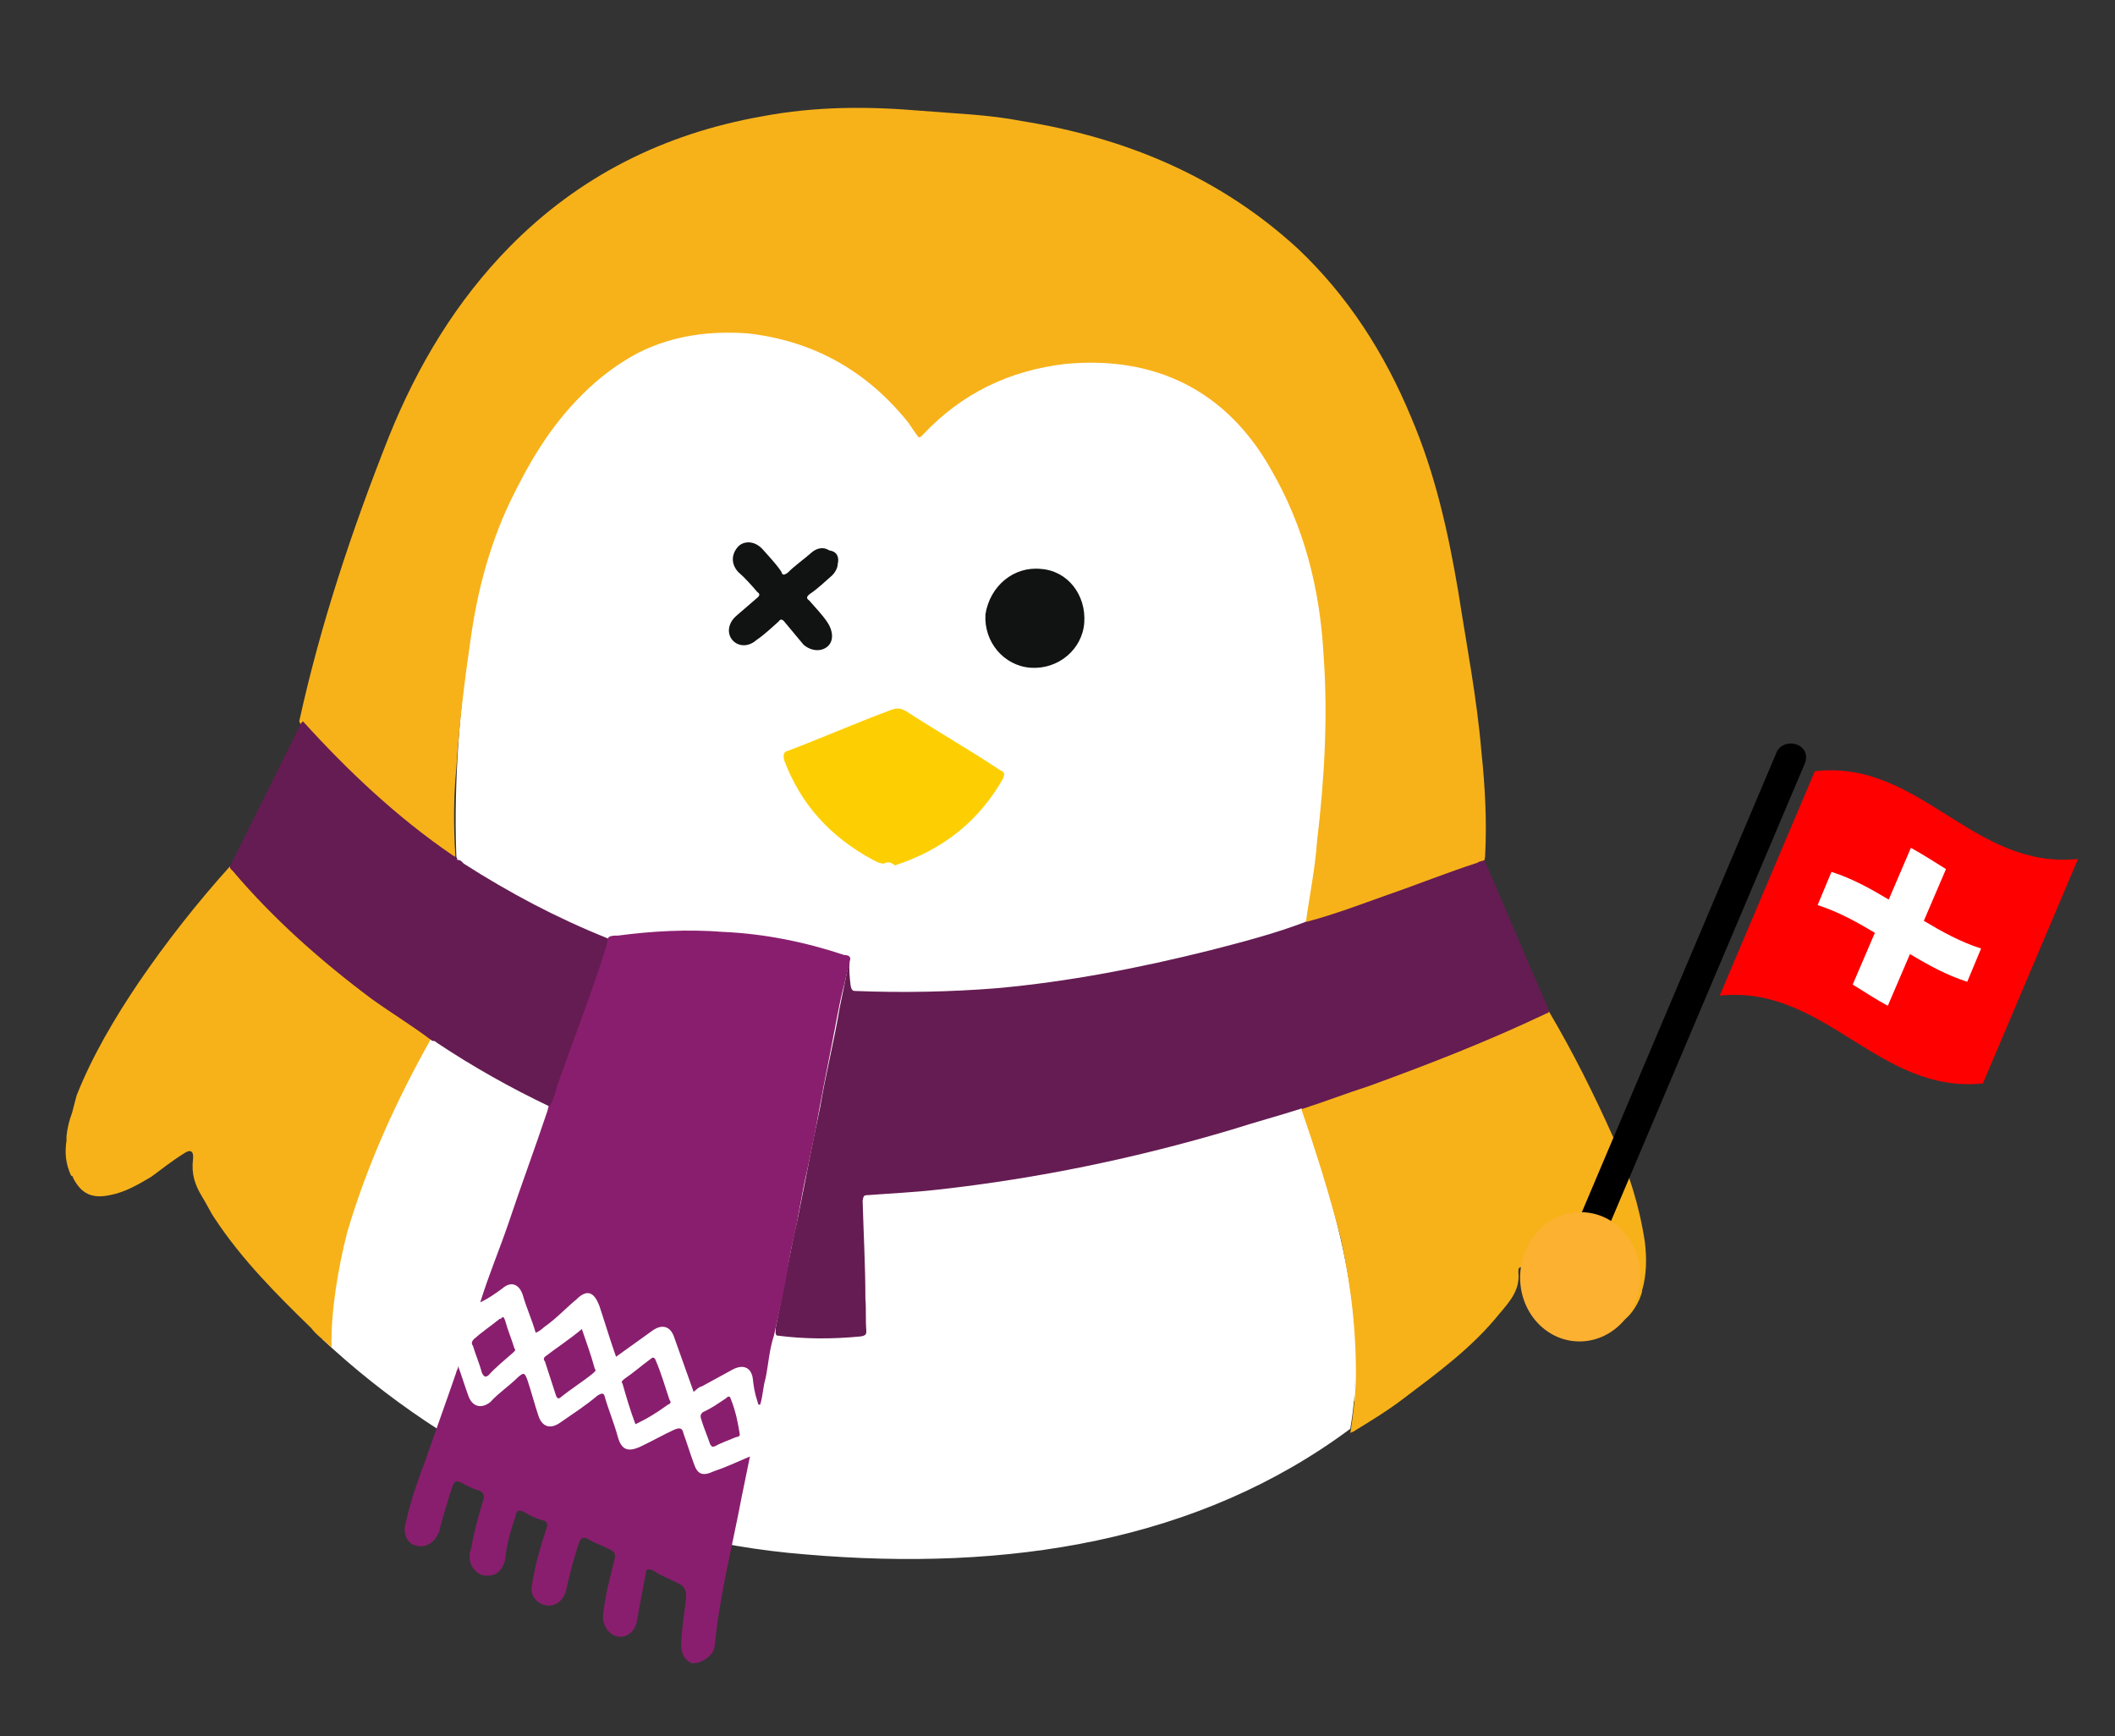
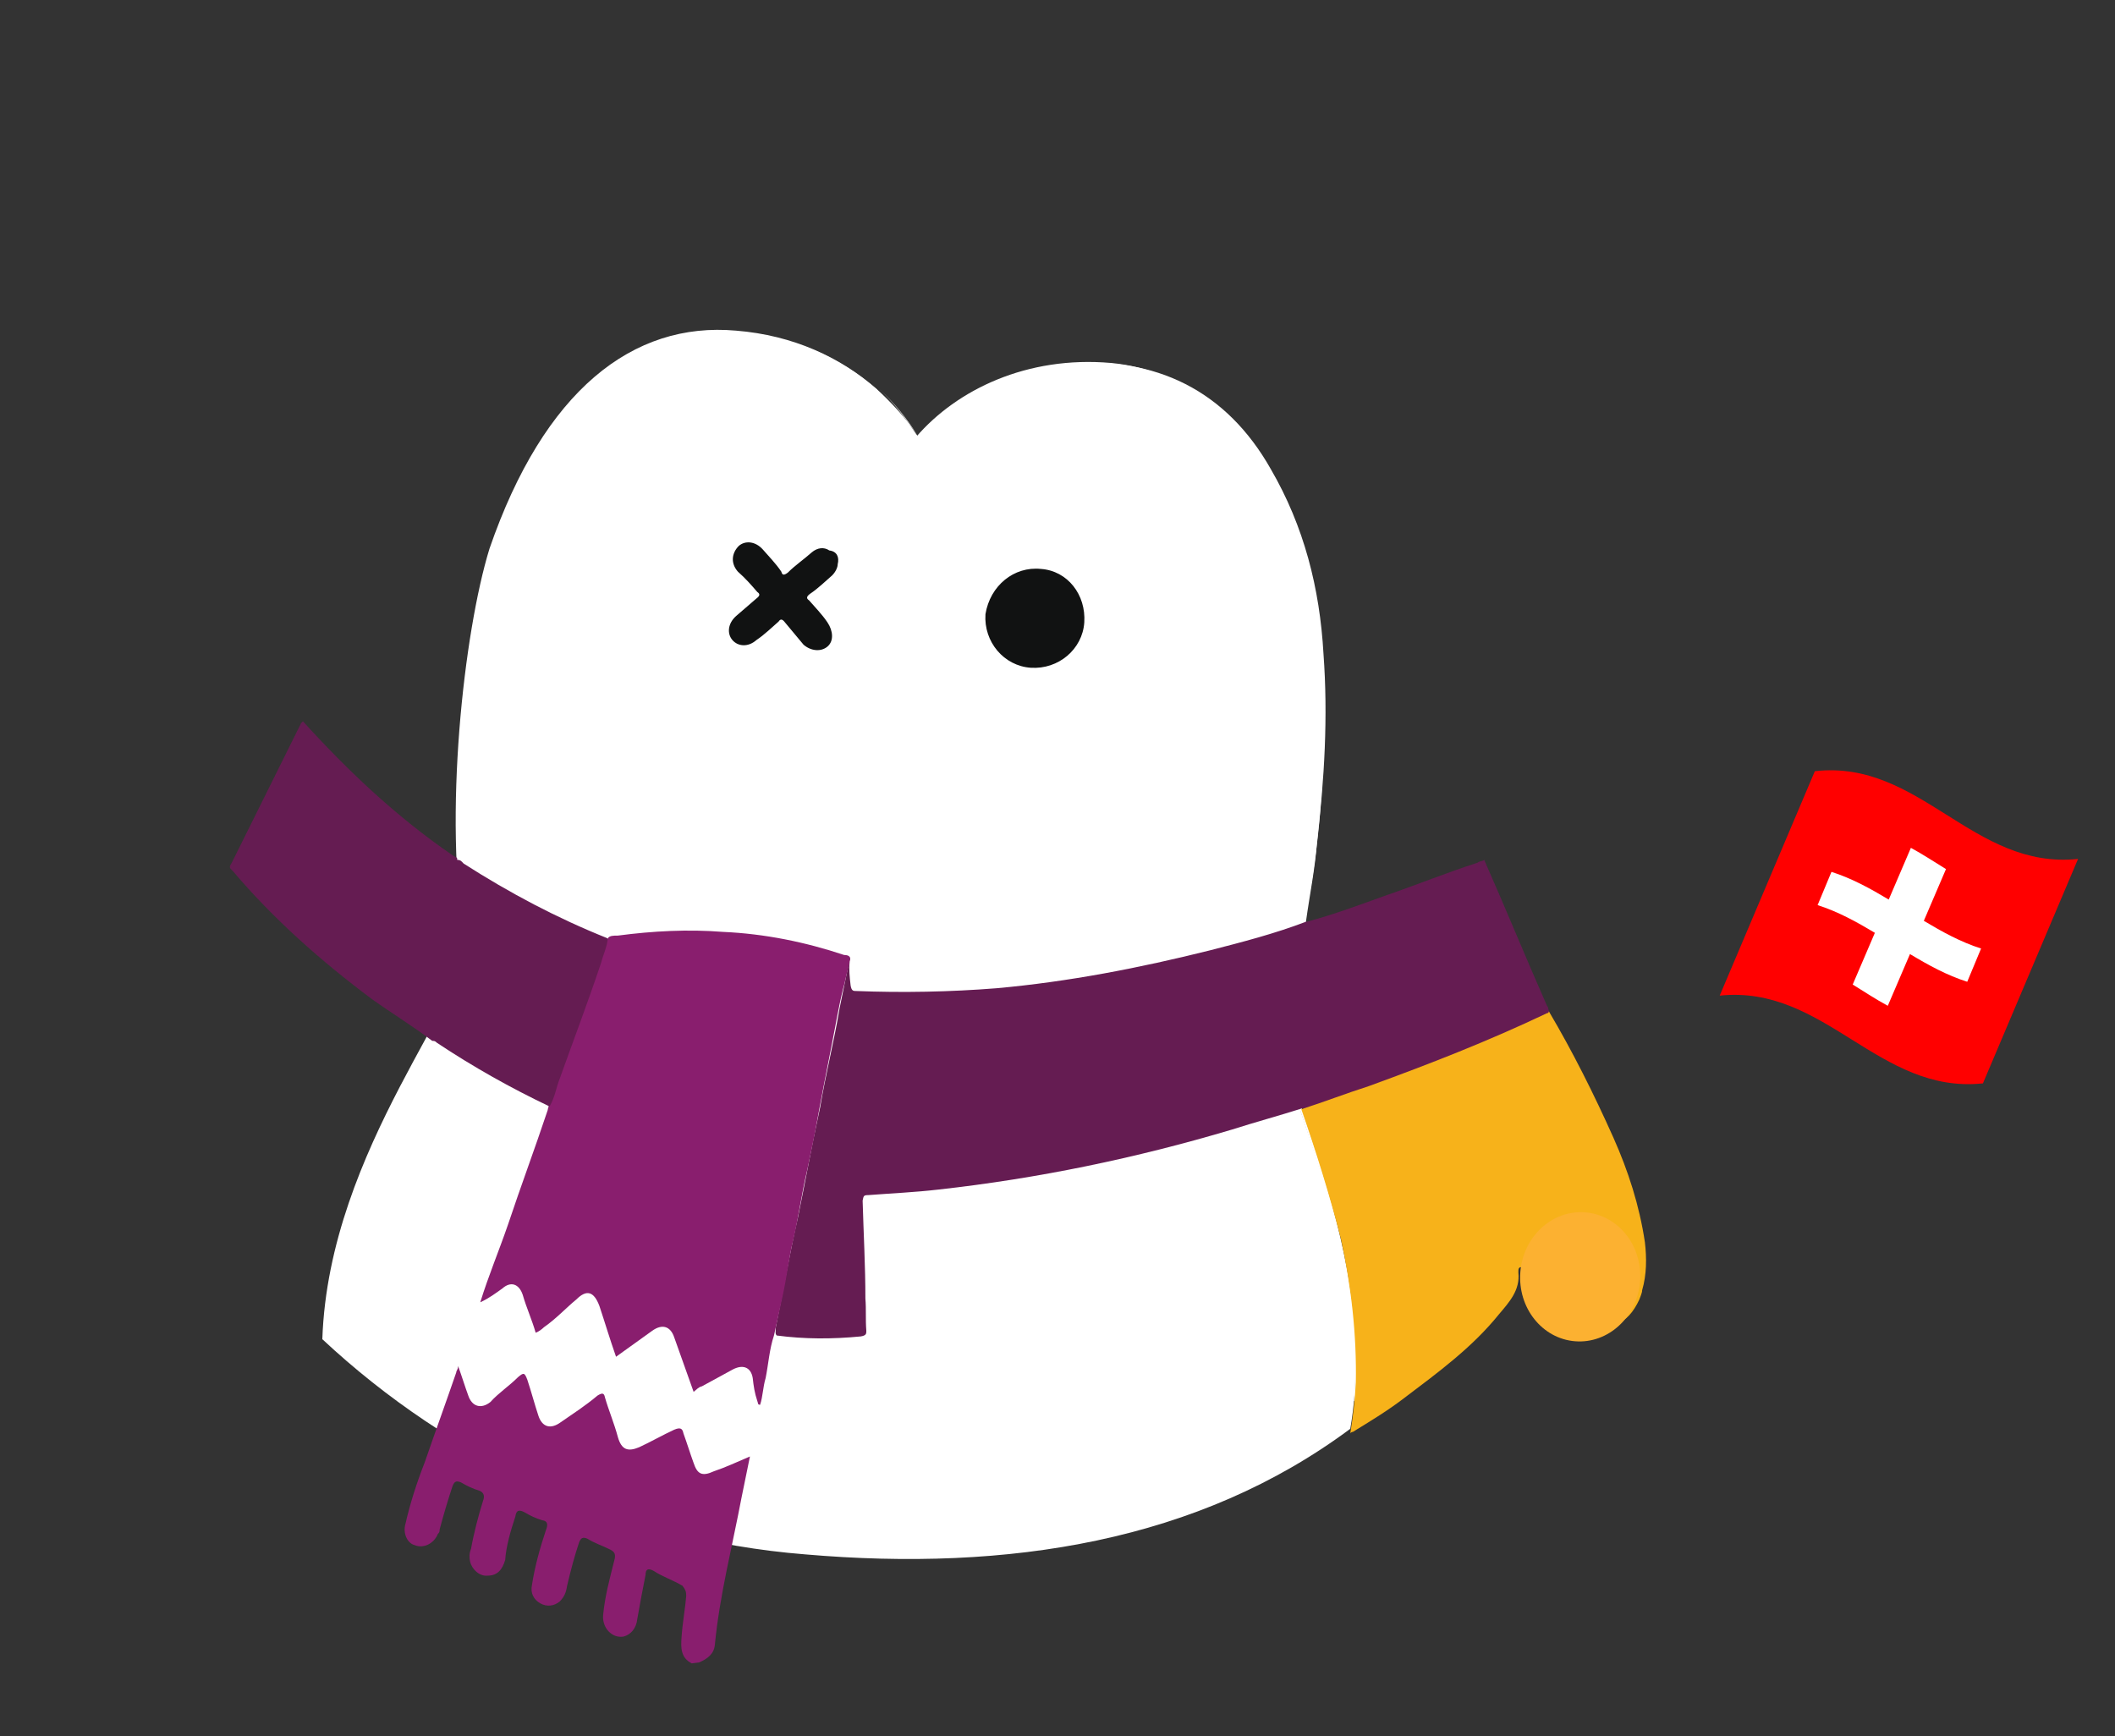
<svg xmlns="http://www.w3.org/2000/svg" id="Calque_1" viewBox="0 0 229 188">
  <rect x="0" y="0" width="229" height="188" fill="#333333" stroke="none" />
  <style>.st0{fill:#fff}.st1{fill:#f7b21a}.st2{fill:#891e6e}.st3{fill:#651c52}.st4{fill:#8a1e6e}.st5{fill:#fdcf02}.st6{fill:#111212}.st7{fill:#fcb131}.st8{fill:red}</style>
  <path class="st0" d="M142.7 66.9c1.3 9.4.3 29.6-4.2 42.3-1.8 5 9.3 22.9 8.1 42.5 0 0 .2 0 .2-.2 1.3-19.6-9.9-37.3-8.1-42.3 4.4-12.6 5.4-32.7 4-42.3-1.9-10.3-5.9-18.3-11.2-22.9 5.2 4.7 9.3 12.5 11.2 22.9zM99.3 47.1c-1.1-1.8-2.5-3.5-4.1-5 1.6 1.5 3 3.4 4.1 5z" />
  <path class="st0" d="M131.5 44.1c-3.2-2.7-6.9-4.4-11.2-4.8-9.1-.8-16.7 2.9-21.1 8 0 0 0-.2-.2-.2-1.1-1.8-2.5-3.5-4.1-5-3.9-3.4-9-5.8-15.2-6.3-11.2-1-20.8 6.5-26.7 23.6-2.8 9.1-5 29.1-2.7 42.4 1.1 5.6-14.7 22.4-15.4 43.2 13.8 12.9 32.1 21.7 52.3 23.3 22 1.9 42.6-1.4 59-13.6 3.4-19.4-9.7-40.7-7.9-45.7 5.1-11.6 5.9-30.9 4.2-42.3-2.1-16-11-22.6-11-22.6z" />
-   <path class="st1" d="M46.6 112.6c-3.7 6.6-6.8 13.4-9 20.8-1 3.9-1.8 8.7-1.7 12.5-.8-.8-1.6-1.3-2.2-2.1-3.7-3.6-7.5-7.4-10.4-11.8-.5-.7-.9-1.6-1.4-2.4-.8-1.3-1.2-2.5-1-4.1.1-.9-.3-1.1-1-.6-1.3.8-2.4 1.7-3.5 2.5-1.5.9-2.9 1.7-4.5 2-1.9.4-3.1-.1-4-1.9 0 0 0-.2-.2-.2-.6-1.3-.7-2.5-.5-3.8v-.5c.1-.9.3-1.7.6-2.5.2-.7.3-1.2.5-1.9 1.7-4.3 4.2-8.5 6.7-12.2 3-4.4 6.3-8.6 9.9-12.6.3 0 .5.2.7.4 3.6 4.3 7.6 7.9 12 11.4 2.8 2.1 5.7 4.3 8.6 6.3.1.2.5.2.4.7z" />
  <path class="st2" d="M74.9 180.1c-1.2-.6-1.2-1.7-1.1-2.9.1-1.5.4-3.1.5-4.4 0-.5-.1-.7-.4-1.1-1-.6-2.2-1-3.1-1.6-.7-.4-.9-.1-.9.4-.3 1.5-.6 3.1-.9 4.8-.1 1-.7 1.7-1.5 1.9-1.2.2-2.3-.9-2.2-2.3.2-2.1.7-3.9 1.2-5.9.2-.7.1-1-.6-1.3-.8-.4-1.5-.6-2.3-1.1-.5-.2-.7-.1-.9.4-.5 1.5-.9 3-1.3 4.7-.1.7-.3 1.2-.8 1.7-.6.5-1.4.6-2.1.2s-1.1-1.1-.9-2c.3-2 .9-4.1 1.5-5.9.2-.5.3-1-.4-1.1-.7-.2-1.3-.5-1.8-.8-.7-.4-1-.3-1.1.4-.5 1.5-1 3.2-1.1 4.7-.3 1-.8 1.7-1.9 1.7-.9.1-1.7-.7-1.9-1.5-.1-.5-.1-.9.1-1.4.3-1.7.8-3.6 1.3-5.2.2-.5.1-.9-.4-1.1-.7-.2-1.3-.5-2-.9-.5-.2-.7-.1-.9.4-.5 1.5-1 3.2-1.4 4.7 0 .2 0 .3-.2.5-.4 1-1.5 1.6-2.5 1.2-.8-.2-1.3-1.3-1-2.3.5-2.2 1.2-4.4 2.1-6.7 1.1-3.2 2.3-6.5 3.4-9.7 0-.2.2-.3.2-.7.4 1.1.7 2.1 1.1 3.2.4 1.2 1.4 1.5 2.4.7.9-1 2-1.7 3-2.7.6-.5.7-.5 1 .3.4 1.2.8 2.7 1.2 3.9.4 1.2 1.3 1.5 2.4.7 1.3-.9 2.7-1.8 4-2.9.5-.3.7-.3.8.2.4 1.4 1 2.8 1.4 4.3.4 1.4 1.1 1.6 2.3 1.1 1.3-.6 2.5-1.3 3.8-1.9.7-.3.9-.1 1 .4.4 1.1.7 2.1 1.1 3.2.4 1.2.9 1.5 2.2.9 1.2-.4 2.5-1 3.9-1.6-.3 1.5-.6 2.9-.9 4.4-1 5.3-2.4 10.7-2.9 16-.1 1-.8 1.5-1.7 1.9l-.8.1z" />
-   <path class="st1" d="M32.4 78.1c2.3-10.5 5.7-20.7 9.7-30.8 3.1-7.7 7.3-14.7 13.1-20.6 7.5-7.6 16.6-12.2 27.3-14.1 5.8-1.1 11.5-1.1 17.3-.6 3.6.3 7.2.4 10.8 1.1 11.2 1.8 21.4 6 29.9 13.8 5.4 5.1 9.4 11.3 12.3 18.3 2.6 6.1 4 12.4 5.1 18.9.9 5.8 2 11.4 2.5 17.3.4 3.8.6 7.5.4 11.3l-.1.7c-.9.6-2 .9-2.9 1.1-3.6 1.4-7.3 2.7-10.9 3.9-1.4.6-3 1-4.6 1.5-.4.1-.5.3-.9-.1-.3-.9.2-1.9.2-2.7.1-1 .3-1.9.4-2.9.5-3.8 1-7.3 1.1-11.1.2-4.6.2-9.1-.2-13.8-.4-4-1.4-7.7-2.7-11.4-1.1-3.2-2.6-6.3-4.6-9-3.4-4.6-7.8-7.9-13.4-8.7-7-1.1-13.3.3-19 4.4-1.1.8-2.2 1.7-3.2 2.8-.6.6-.9.6-1.4-.1-2.3-3.5-5.4-6.2-9-8-2.8-1.4-5.7-2.4-8.8-2.6-2.9-.2-5.9-.2-8.9.6-3.4 1.1-6.3 2.9-8.9 5.5-3.4 3.3-5.8 7.4-7.9 11.8C53 59.1 51.7 64 51 68.9c-.7 4.8-1.3 9.6-1.6 14.4-.3 3.1-.3 6.2-.1 9.3l-.1.9c-.4.3-.7.1-.9-.1-2.3-1.6-4.4-3.3-6.5-5-3.2-2.7-6.1-5.5-8.9-8.7 0-.9-.3-1.1-.5-1.6z" />
  <path class="st3" d="M141.5 99.8c3-.8 5.9-1.9 8.7-2.9 3.2-1.1 6.4-2.4 9.8-3.5.2-.2.5-.1.7-.3 2.3 5.2 4.5 10.6 6.8 15.8.2.2.1.5.3.7 0 .3-.4.3-.6.5-3.9 1.7-7.7 3.5-11.6 4.9-4.5 1.7-9.1 3.4-13.7 4.9-.4.1-.5.1-.9.1-2.5.8-5.1 1.5-7.6 2.3-10.4 3.1-21 5.3-31.8 6.5-2.6.3-5 .4-7.6.6-.5 0-.5.1-.6.6.1 3.5.3 7.1.3 10.6.1 1.2 0 2.2.1 3.5 0 .3 0 .5-.6.6-3.1.3-6.1.3-9.1-.1-.2-.2-.1-.5-.1-.9.8-3.9 1.5-8 2.4-11.9.8-3.9 1.5-7.8 2.4-11.9.6-3.6 1.5-7.1 2.1-10.7.3-1.5.6-2.9.9-4.4 0-.3.1-.7.4-.8.3 0 .3.4.5.7 0 .3.1.9.1 1.2.1.9.1.9 1 .9 1 .1 2.2 0 3.3.1 5.2.1 10.4-.3 15.6-.9 6.6-.8 13.1-2.2 19.5-3.9 3-.8 5.8-1.6 8.7-2.5-.1.3.2.1.6.2z" />
  <path class="st2" d="M92.1 104c-.4 1-.5 2-.8 3-.5 2-.8 3.9-1.2 5.9l-.9 4.6c-.3 1.5-.6 3.2-.9 4.8s-.6 2.9-.9 4.4c-.6 2.5-.9 4.9-1.5 7.5-.5 2-.7 4.1-1.2 6.3l-.9 4.1c-.5 1.5-.6 3.1-.9 4.6-.3 1-.3 2-.6 2.9-.3 0-.2-.2-.3-.4-.3-.9-.4-1.6-.5-2.5-.2-1.2-1.1-1.5-2.2-.9l-3.3 1.8c-.4.1-.5.3-.9.6l-2.1-5.9c-.4-1.2-1.3-1.5-2.4-.7l-3.9 2.8c-.7-2-1.2-3.7-1.8-5.5-.6-1.6-1.4-1.8-2.5-.7-1.1.9-2.2 2.1-3.5 3-.2.2-.6.5-.9.6-.4-1.4-1-2.7-1.4-4.1-.4-1.2-1.3-1.5-2.2-.7-.7.5-1.5 1.1-2.4 1.5.9-2.9 2-5.5 3-8.4 1.4-4.2 2.9-8.2 4.3-12.4 0-.2.2-.5.1-.7.1-.7.3-1.4.7-2 1.8-5.4 3.8-10.6 5.7-15.9 0-.2 0-.2.2-.3.4-.3.7-.5 1.2-.4 2.8-.3 5.6-.6 8.3-.5 1.9 0 3.8.1 5.7.3 3.6.5 7 1.1 10.3 2.3.3.3 1 .4.6 1z" />
  <path class="st1" d="M140.9 120.1c2.5-.8 4.8-1.7 7.3-2.5 6.6-2.4 13-4.9 19.3-7.9.2 0 .2-.2.2-.2 2.6 4.4 4.9 9 7 13.7 1.6 3.6 2.8 7.3 3.4 11.3.2 1.7.2 3.5-.3 5.2 0 .3-.2.7-.3 1-1.3 2.8-3.2 3.5-5.9 2.1-2-1-3.6-2.7-5.2-4.4-.5-.4-.8-.9-1.3-1.1-.5-.2-.7-.1-.7.3v.2c.2 1.9-1 3.2-2.1 4.5-2.9 3.6-6.6 6.3-10.3 9.1-1.7 1.3-3.5 2.4-5.3 3.5-.2.2-.4.1-.5.3.3-1.9.5-3.6.6-5.5.1-5.2-.5-10.4-1.6-15.5-1.2-4.7-2.7-9.5-4.3-14.1z" />
  <path class="st3" d="M65.8 101.7c-.1.9-.5 1.7-.7 2.5-1.4 4.2-3 8.4-4.5 12.6-.4 1-.5 2-1.1 3-4.2-2-8.3-4.3-12.2-6.9-.2-.2-.3-.2-.5-.2-2.1-1.6-4.4-3-6.5-4.5-5.5-4.1-10.7-8.7-15.1-13.9l-.2-.2c-.2-.2-.1-.4.1-.7 2.5-5 5-10.1 7.5-15.1l.2-.2C37.7 83.5 43 88.5 49 92.6l1 .6c.7.2 1.3.6 2 1 2.8 1.8 5.6 3.2 8.6 4.7 1.7.8 3.3 1.5 5 2.2-.1.2.1.2.2.6z" />
-   <path class="st4" d="M63 143.9c.4 1.2 1 2.8 1.4 4.3.2.2 0 .3-.2.5-1.1.9-2.4 1.7-3.5 2.6-.2.2-.4.1-.5-.2l-1.2-3.7c-.2-.2-.1-.4 0-.5 1.3-1 2.7-1.9 4-3zm5.8 10.3c-.6-1.6-1-3-1.4-4.4-.2-.2 0-.3.2-.5.9-.6 1.8-1.4 2.9-2.2.2-.2.4-.1.5.2.6 1.4 1 2.8 1.5 4.3.2.2.1.4-.2.5-1.1.8-2.2 1.5-3.5 2.1zm-14.4-11.6c.2 0 .2.2.3.4.3 1.1.7 2 1 3 .2.2 0 .3-.2.5-.9.8-1.9 1.6-2.6 2.4-.4.3-.5.1-.7-.2-.3-1.1-.7-2-1-3-.2-.2-.1-.5.1-.7.9-.8 1.8-1.4 2.8-2.2.2 0 .3-.2.3-.2zm25.7 12.7c0 .2-.2.3-.4.3-.7.3-1.6.6-2.3 1-.4.1-.3 0-.5-.2-.3-.9-.7-1.8-1-2.8-.1-.4 0-.5.2-.7.9-.4 1.6-.9 2.5-1.5.2-.2.4-.3.5 0 .6 1.5.8 2.7 1 3.9z" />
  <path class="st0" d="M65.8 101.6c-5.5-2.2-10.6-4.9-15.6-8.1-.2-.2-.3-.4-.7-.4 0-2.4-.1-4.8.1-7.2.1-5.3.7-10.8 1.5-16.1 1.1-7.5 3.3-14.7 7.5-21.3 2.6-4.3 6-7.9 10.5-10.3 3.8-1.9 7.8-2.4 11.9-2.1 7 .8 12.8 4 17.3 9.6.3.4.6.9.9 1.3.3.4.3.5.7.1 4.2-4.5 9.4-7 15.5-7.7 9.7-.9 17.4 2.9 22.2 11.4 3.6 6.2 5.3 12.9 5.7 20 .5 6.8.1 13.6-.7 20.3-.2 2.9-.8 5.8-1.2 8.7-3.4 1.3-6.9 2.2-10.4 3.1-7.6 1.9-15.3 3.4-23.1 4.1-5 .4-10.2.5-15.2.3-.3 0-.5 0-.6-.6-.1-.9-.2-1.7-.1-2.6.2-.5-.1-.7-.6-.7-4.2-1.4-8.6-2.3-13.1-2.5-3.8-.3-7.6-.1-11.4.4-.5 0-.9 0-1.1.3z" />
-   <path class="st5" d="M95.7 93.5c-.5 0-.8-.2-1.2-.4-4.6-2.5-7.8-6-9.6-10.8-.1-.5-.1-.9.4-1 3.7-1.4 7.3-3 11.1-4.4.7-.3 1.2-.2 1.7.1 3.4 2.2 6.9 4.2 10.2 6.4.5.2.5.4.3.9-2.6 4.6-6.5 7.7-11.7 9.4-.5-.4-.8-.4-1.2-.2z" />
  <path class="st6" d="M112.7 61.6c2.9.2 4.9 2.8 4.7 5.8-.2 2.9-2.8 5.1-5.8 4.9-2.9-.2-5.1-2.8-4.9-5.8.5-3.1 3.1-5.2 6-4.9zm-22-.5c0 .3-.2.8-.6 1.2-.7.6-1.5 1.4-2.4 2-.4.3-.4.5-.1.7.6.7 1.4 1.5 2 2.4s.7 2 0 2.6c-.7.6-1.8.5-2.6-.2l-2-2.4c-.3-.4-.5-.4-.7-.1-.7.6-1.5 1.4-2.4 2-.9.8-2 .7-2.6 0-.6-.7-.5-1.8.4-2.6l2.2-1.9c.4-.3.4-.5.1-.7-.6-.7-1.3-1.5-2.1-2.2-.8-.9-.7-2 .1-2.8.7-.6 1.8-.5 2.6.4.6.7 1.4 1.5 2 2.4.1.4.3.4.7.1.8-.8 1.7-1.4 2.6-2.2.6-.5 1.3-.6 1.9-.2.8.1 1.1.7.9 1.5z" />
-   <path d="M194.5 80.6c.9.3 1.3 1.2.9 2.1l-22.7 53.6c-.4.8-1.4 1.3-2.2 1-.8-.3-1.2-1.1-1-1.9 0-.1 0-.1.1-.2l22.7-53.6c.3-.9 1.3-1.3 2.2-1z" />
  <ellipse transform="rotate(-85.572 171.121 138.226)" class="st7" cx="171.1" cy="138.2" rx="7" ry="6.5" />
  <path class="st0" d="M209.6 111.1l-16.4-6.5c-1.4-.6-2.1-2.2-1.5-3.6l4.7-11.9c.6-1.4 2.2-2.1 3.6-1.5l16.4 6.5c1.4.6 2.1 2.2 1.5 3.6l-4.7 11.9c-.6 1.3-2.2 2-3.6 1.5z" />
  <path class="st8" d="M225 93l-10.3 24.3c-11.3 1.2-17.1-10.7-28.5-9.5l10.3-24.3c11.4-1.3 17.1 10.7 28.5 9.5zm-26.7 1.4l-1.5 3.6c2.2.7 4.2 1.8 6.2 3l-2.4 5.6c1.3.8 2.5 1.6 3.8 2.3l2.4-5.6c2 1.2 4 2.3 6.2 3l1.5-3.6c-2.2-.7-4.2-1.8-6.2-3l2.4-5.6c-1.3-.8-2.5-1.6-3.8-2.3l-2.4 5.6c-2-1.2-4-2.3-6.2-3z" />
</svg>